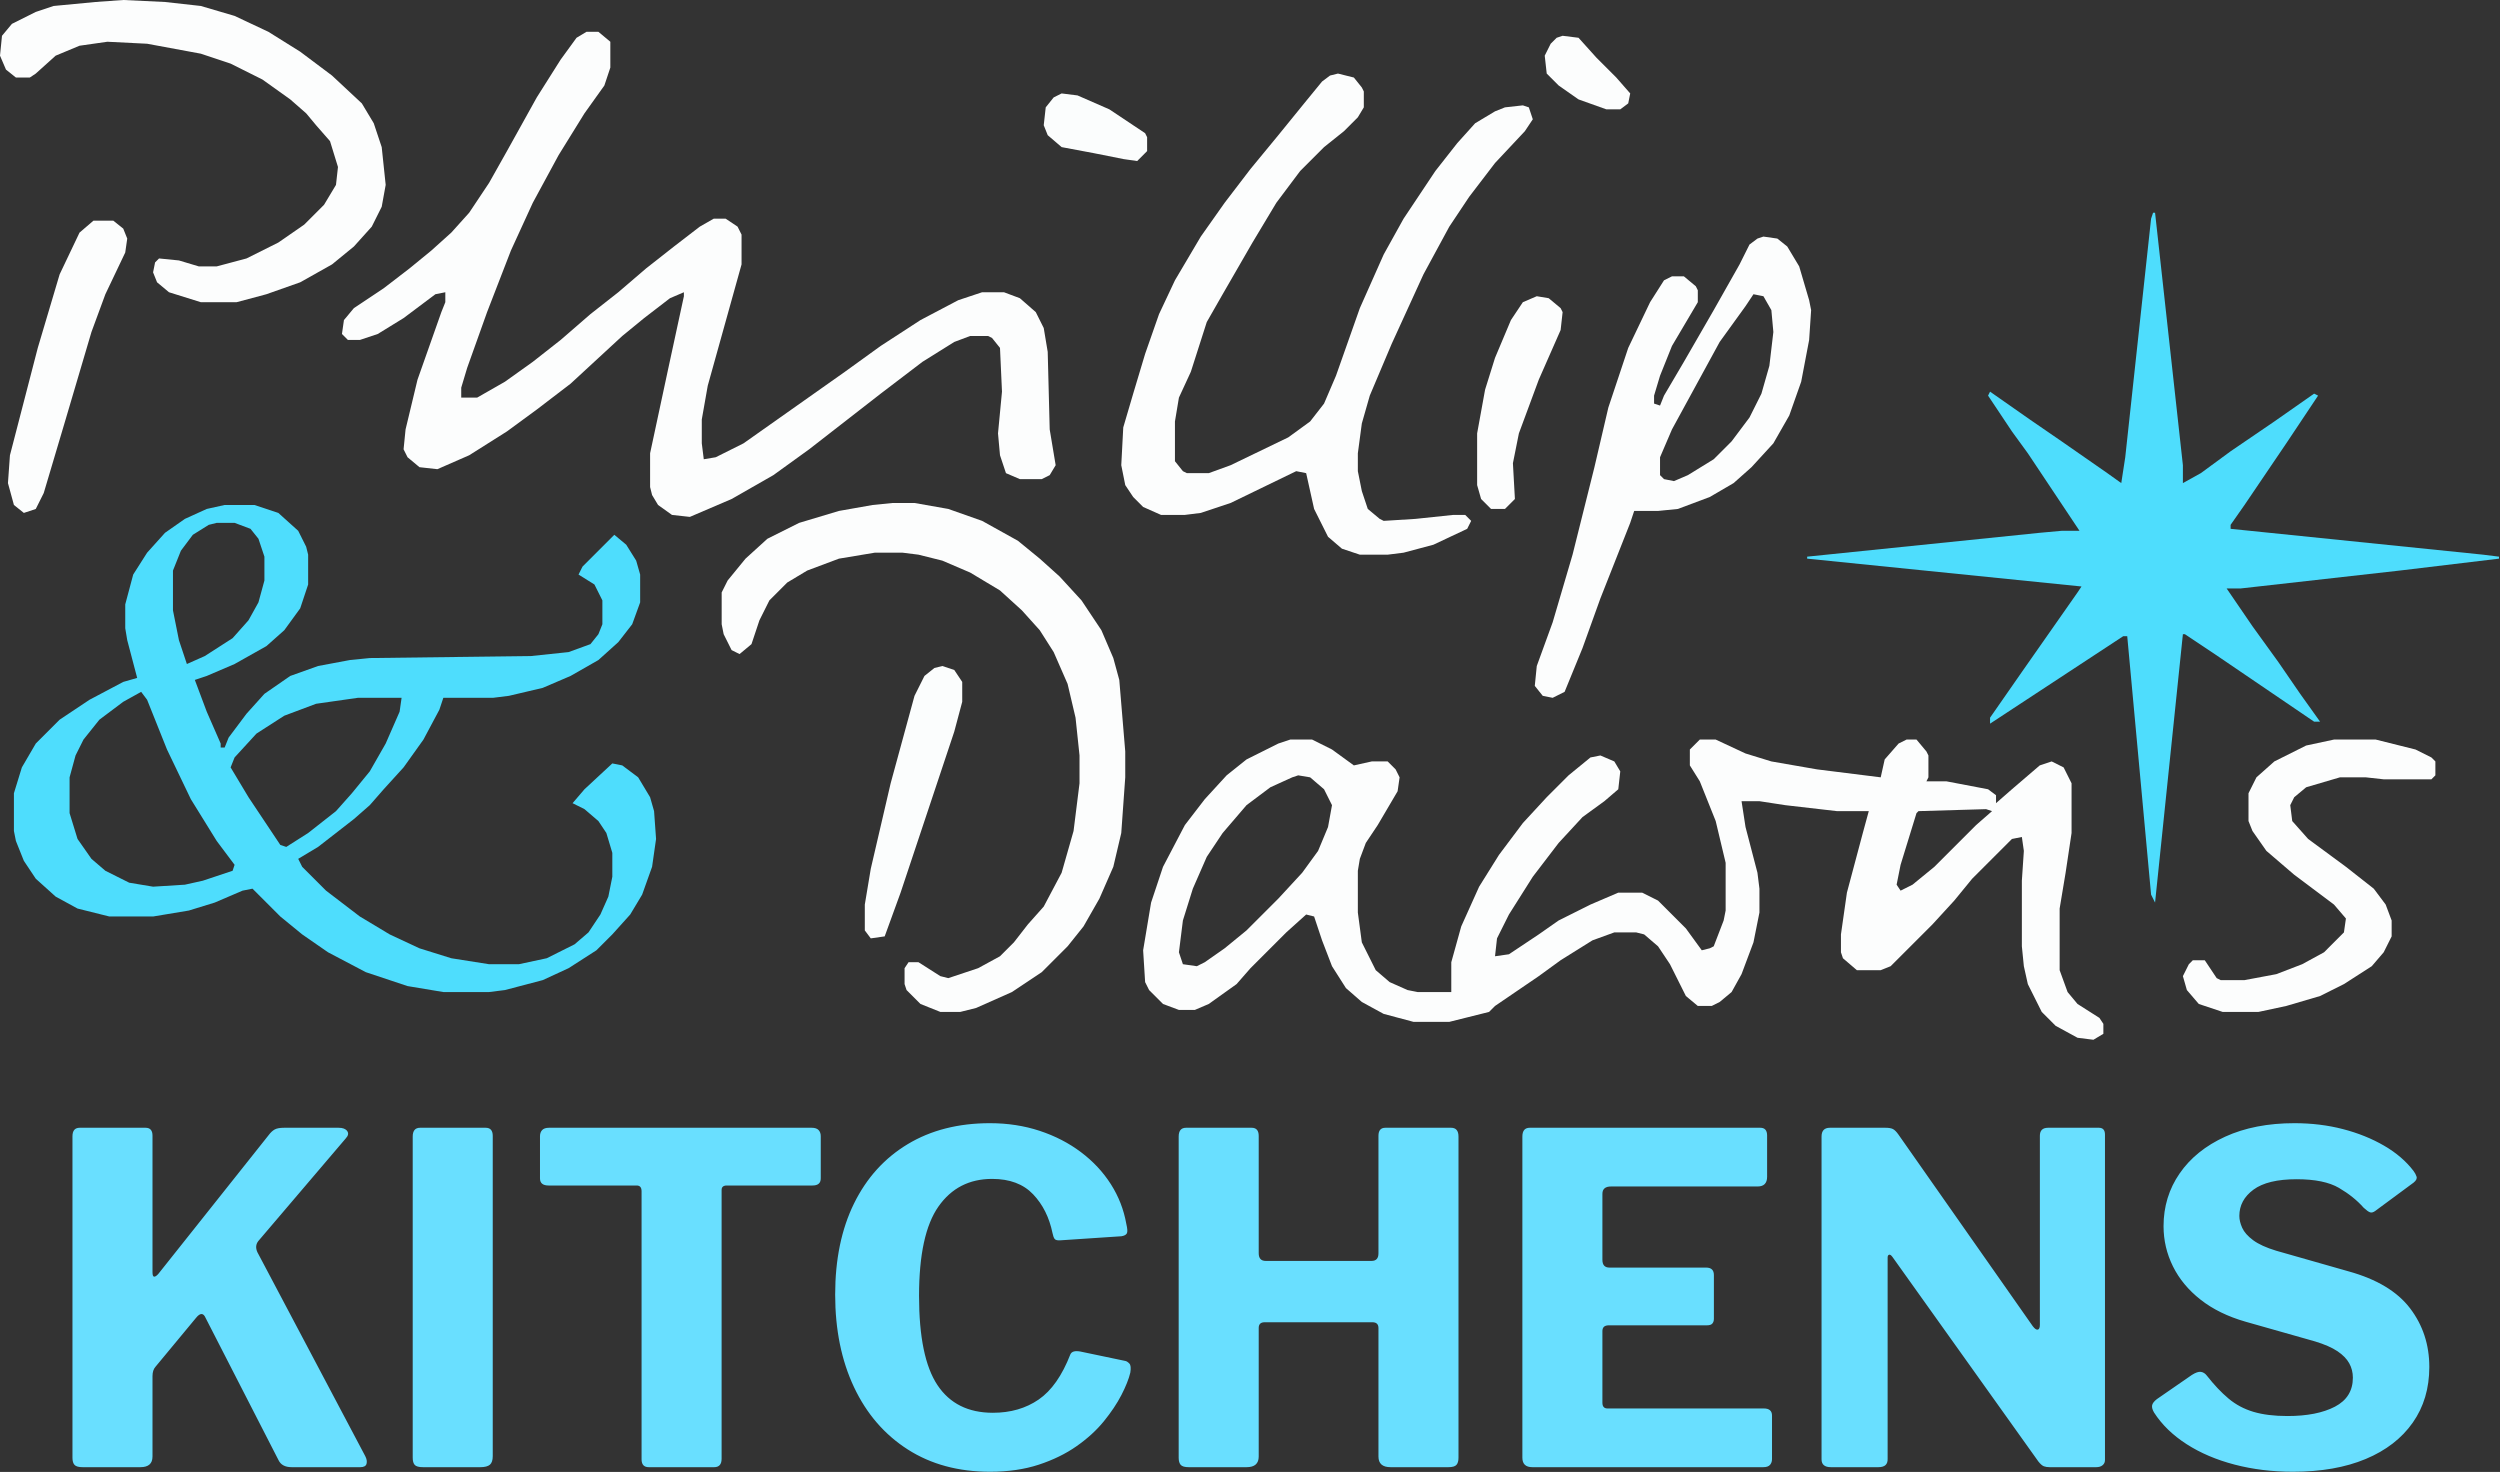
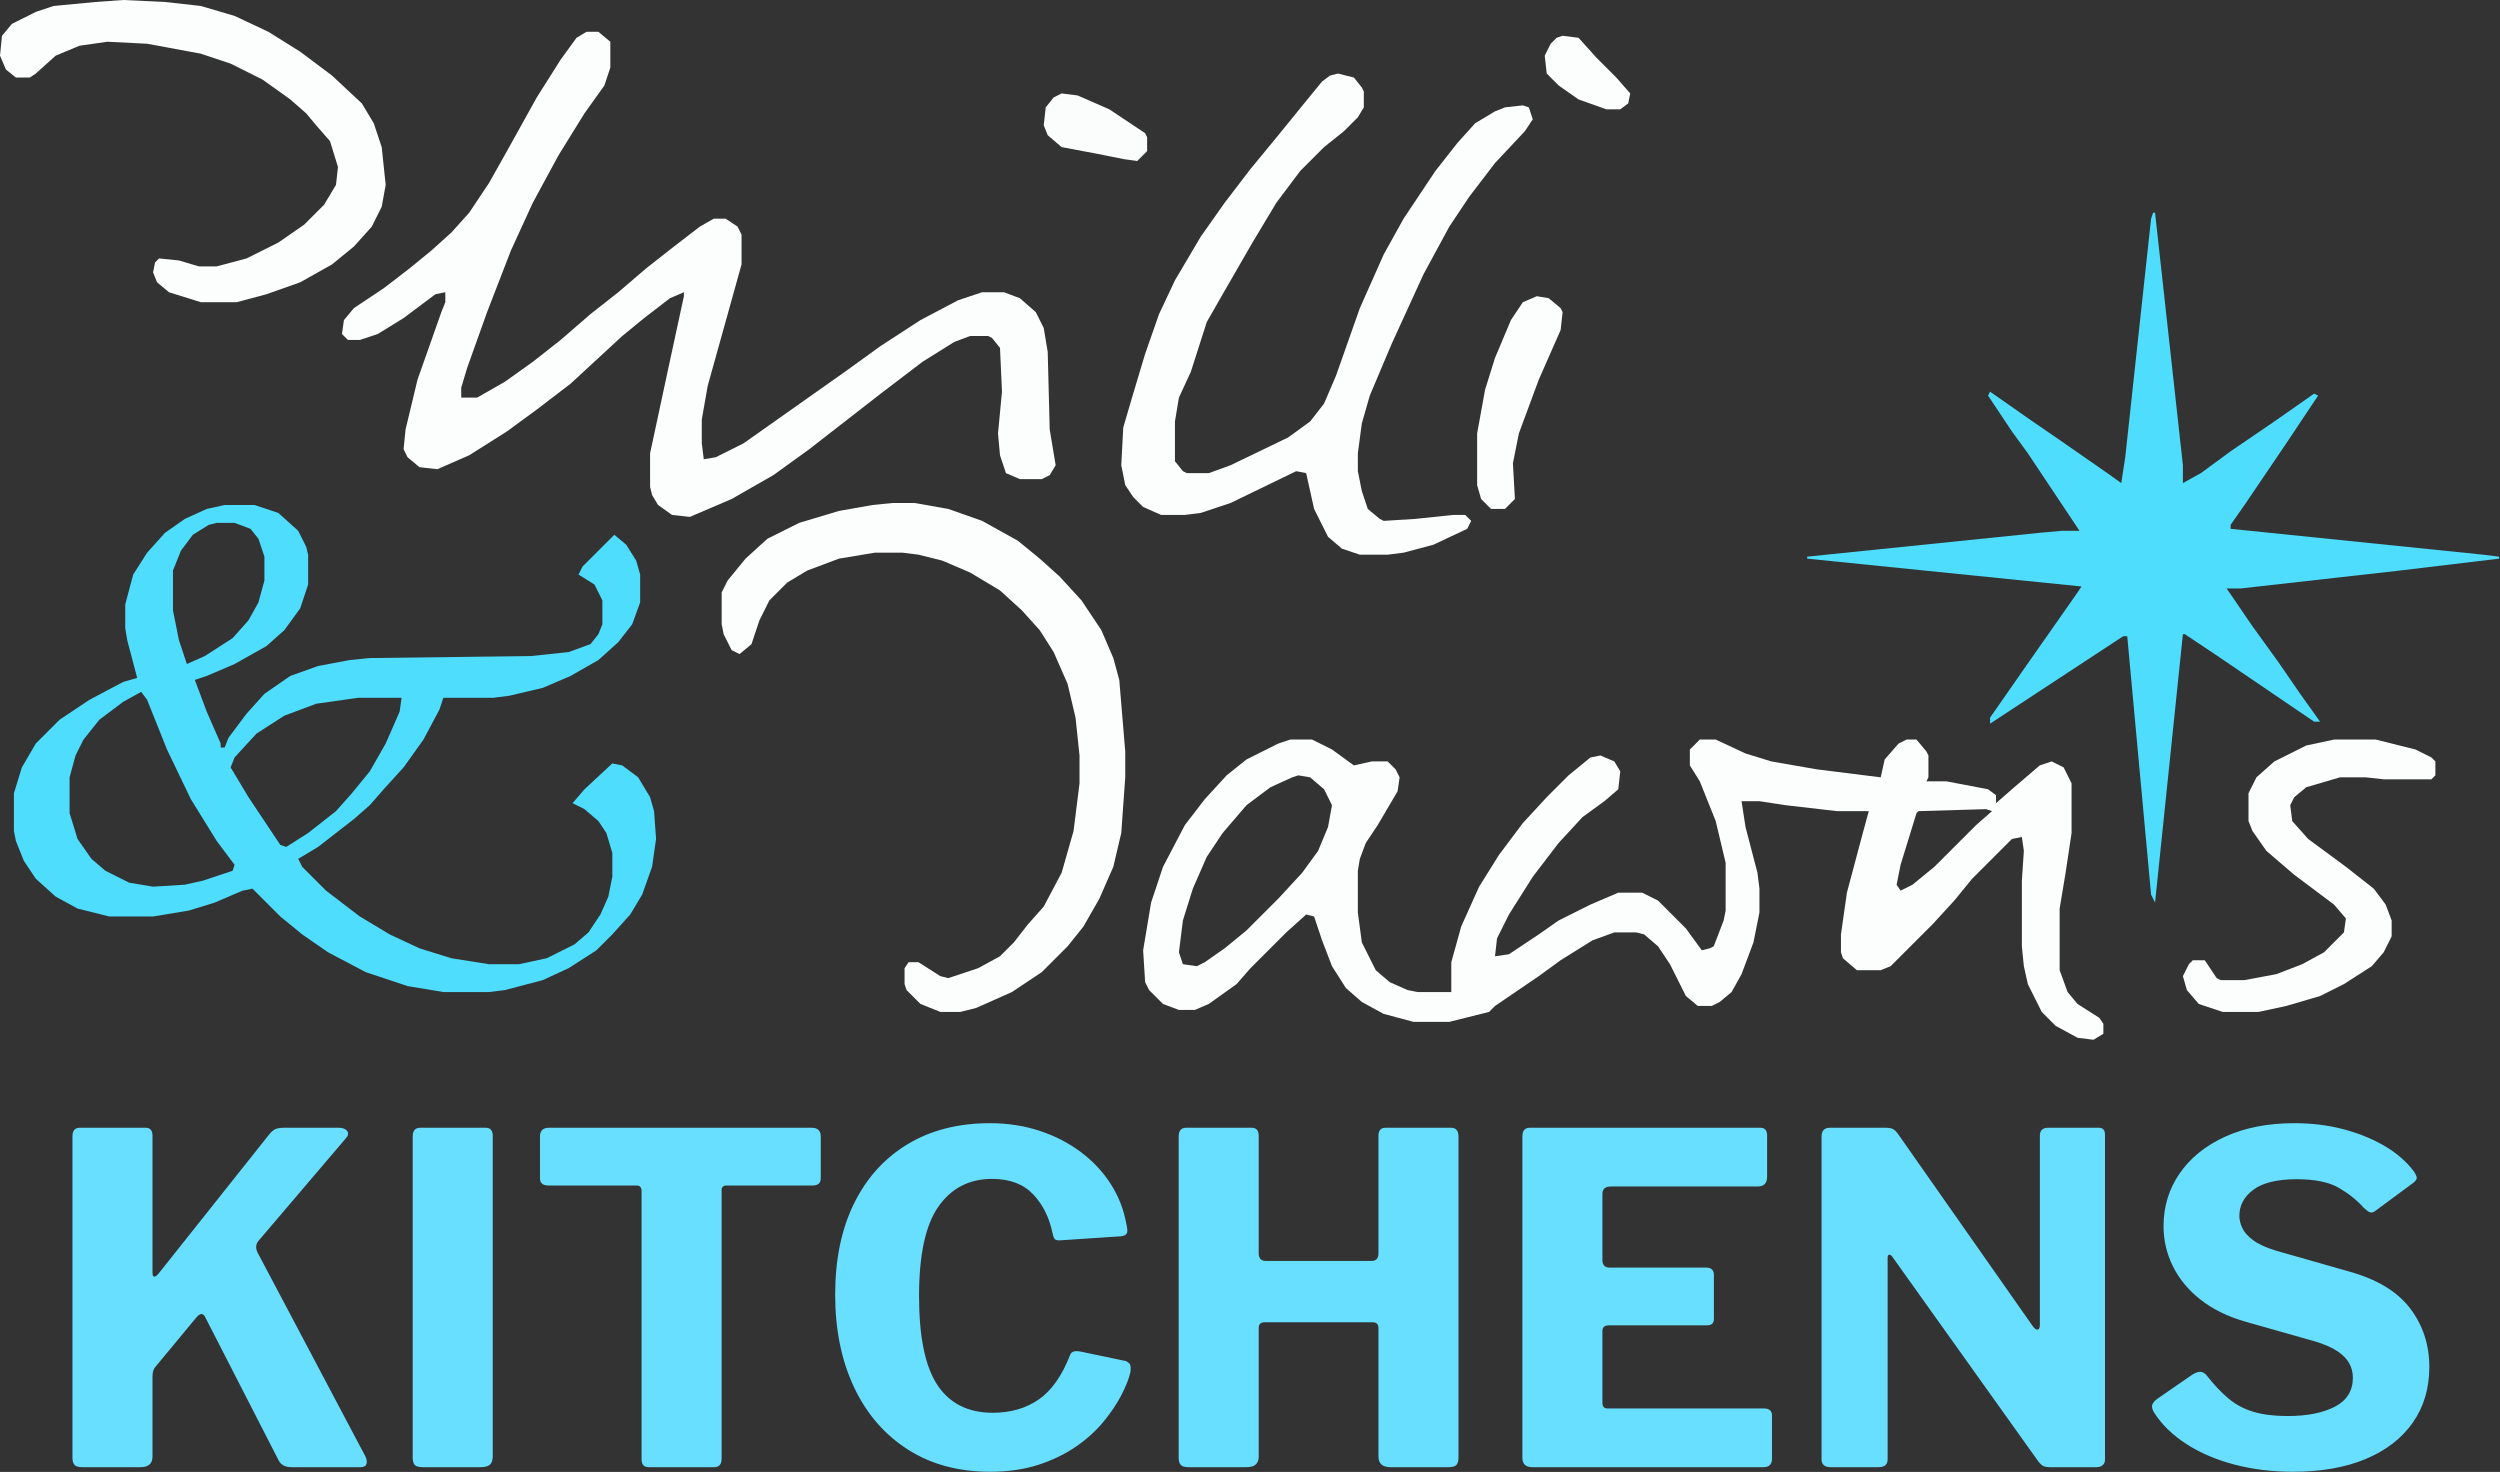
<svg xmlns="http://www.w3.org/2000/svg" width="2208px" height="1300px" viewBox="0 0 2208 1300" version="1.1">
  <rect x="0" y="0" width="2208" height="1300" fill="#333333" stroke="none" />
  <title>pdkitchens</title>
  <desc>Created with Sketch.</desc>
  <g id="Page-1" stroke="none" stroke-width="1" fill="none" fill-rule="evenodd">
    <g id="pdkitchens" fill-rule="nonzero">
      <g id="Group-2">
        <g id="Group">
          <path d="M224.75,445.988 L245.82,453.012 L263.379,468.814 L270.402,482.861 L272.158,489.885 L272.158,516.223 L265.135,537.293 L251.088,556.607 L235.285,570.654 L207.191,586.457 L182.609,596.992 L172.074,600.504 L182.609,628.598 L194.9,656.691 L194.9,660.203 L198.412,660.203 L201.924,651.424 L217.727,630.354 L233.529,612.795 L256.355,596.992 L280.938,588.213 L309.031,582.945 L326.59,581.189 L468.814,579.434 L502.176,575.922 L521.49,568.898 L528.514,560.119 L532.025,551.34 L532.025,530.27 L525.002,516.223 L510.955,507.443 L514.467,500.42 L542.561,472.326 L553.096,481.105 L561.875,495.152 L565.387,507.443 L565.387,532.025 L558.363,551.34 L546.072,567.143 L528.514,582.945 L503.932,596.992 L479.35,607.527 L449.5,614.551 L435.453,616.307 L391.557,616.307 L388.045,626.842 L373.998,653.18 L356.439,677.762 L338.881,697.076 L326.59,711.123 L312.543,723.414 L280.938,747.996 L263.379,758.531 L266.891,765.555 L287.961,786.625 L317.811,809.451 L344.148,825.254 L370.486,837.545 L398.58,846.324 L431.941,851.592 L458.279,851.592 L482.861,846.324 L507.443,834.033 L519.734,823.498 L530.27,807.695 L537.293,791.893 L540.805,774.334 L540.805,753.264 L535.537,735.705 L528.514,725.17 L516.223,714.635 L505.688,709.367 L516.223,697.076 L540.805,674.25 L549.584,676.006 L563.631,686.541 L574.166,704.1 L577.678,716.391 L579.434,740.973 L575.922,765.555 L567.143,790.137 L556.607,807.695 L540.805,825.254 L526.758,839.301 L502.176,855.104 L479.35,865.639 L445.988,874.418 L431.941,876.174 L391.557,876.174 L359.951,870.906 L323.078,858.615 L289.717,841.057 L266.891,825.254 L247.576,809.451 L222.994,784.869 L214.215,786.625 L189.633,797.16 L166.807,804.184 L135.201,809.451 L96.572,809.451 L68.479,802.428 L49.164,791.893 L31.605,776.09 L21.07,760.287 L14.047,742.729 L12.291,733.949 L12.291,700.588 L19.314,677.762 L31.605,656.691 L52.676,635.621 L79.014,618.062 L108.863,602.26 L121.154,598.748 L112.375,565.387 L110.619,554.852 L110.619,533.781 L117.643,507.443 L129.934,488.129 L145.736,470.57 L163.295,458.279 L182.609,449.5 L198.412,445.988 L224.75,445.988 Z M124.666,611.039 L108.863,619.818 L87.793,635.621 L73.746,653.18 L66.723,667.227 L61.455,686.541 L61.455,718.146 L68.479,740.973 L80.77,758.531 L93.061,769.066 L114.131,779.602 L135.201,783.113 L163.295,781.357 L179.098,777.846 L205.436,769.066 L207.191,763.799 L191.389,742.729 L168.562,705.855 L147.492,661.959 L129.934,618.062 L124.666,611.039 Z M354.684,616.307 L316.055,616.307 L279.182,621.574 L251.088,632.109 L226.506,647.912 L207.191,668.982 L203.68,677.762 L219.482,704.1 L247.576,746.24 L252.844,747.996 L272.158,735.705 L296.74,716.391 L310.787,700.588 L326.59,681.273 L340.637,656.691 L352.928,628.598 L354.684,616.307 Z M207.191,461.791 L191.389,461.791 L184.365,463.547 L170.318,472.326 L159.783,486.373 L152.76,503.932 L152.76,539.049 L158.027,565.387 L165.051,586.457 L180.854,579.434 L205.436,563.631 L219.482,547.828 L228.262,532.025 L233.529,512.711 L233.529,491.641 L228.262,475.838 L221.238,467.059 L207.191,461.791 Z" id="Combined-Shape" fill="#4EDDFD" />
          <path d="M1158.867,653.18 L1176.426,661.959 L1195.74,676.006 L1211.543,672.494 L1225.59,672.494 L1232.613,679.518 L1236.125,686.541 L1234.369,698.832 L1216.811,728.682 L1206.275,744.484 L1201.008,758.531 L1199.252,769.066 L1199.252,805.939 L1202.764,832.277 L1215.055,856.859 L1227.346,867.395 L1243.148,874.418 L1251.928,876.174 L1281.777,876.174 L1281.777,849.836 L1290.557,818.23 L1306.359,783.113 L1323.918,755.02 L1344.988,726.926 L1366.059,704.1 L1385.373,684.785 L1404.688,668.982 L1413.467,667.227 L1425.758,672.494 L1431.025,681.273 L1429.27,697.076 L1416.979,707.611 L1397.664,721.658 L1376.594,744.484 L1353.768,774.334 L1332.697,807.695 L1322.162,828.766 L1320.406,844.568 L1332.697,842.812 L1359.035,825.254 L1376.594,812.963 L1404.688,798.916 L1429.27,788.381 L1450.34,788.381 L1464.387,795.404 L1488.969,819.986 L1503.016,839.301 L1510.039,837.545 L1513.551,835.789 L1522.33,812.963 L1524.086,804.184 L1524.086,762.043 L1515.307,725.17 L1501.26,690.053 L1492.48,676.006 L1492.48,661.959 L1501.26,653.18 L1515.307,653.18 L1541.645,665.471 L1564.471,672.494 L1604.855,679.518 L1661.043,686.541 L1664.555,670.738 L1676.846,656.691 L1683.869,653.18 L1692.648,653.18 L1701.428,663.715 L1703.184,667.227 L1703.184,686.541 L1701.428,690.053 L1718.986,690.053 L1755.859,697.076 L1762.883,702.344 L1762.883,709.367 L1776.93,697.076 L1801.512,676.006 L1812.047,672.494 L1822.582,677.762 L1829.605,691.809 L1829.605,735.705 L1824.338,770.822 L1819.07,802.428 L1819.07,856.859 L1826.094,876.174 L1834.873,886.709 L1854.188,899 L1857.699,904.268 L1857.699,913.047 L1848.92,918.314 L1834.873,916.559 L1815.559,906.023 L1803.268,893.732 L1790.977,869.15 L1787.465,853.348 L1785.709,835.789 L1785.709,777.846 L1787.465,751.508 L1785.709,739.217 L1776.93,740.973 L1741.812,776.09 L1726.01,795.404 L1706.695,816.475 L1669.822,853.348 L1661.043,856.859 L1639.973,856.859 L1627.682,846.324 L1625.926,841.057 L1625.926,825.254 L1631.193,788.381 L1645.24,735.705 L1650.508,716.391 L1622.414,716.391 L1576.762,711.123 L1553.936,707.611 L1538.133,707.611 L1541.645,730.438 L1552.18,770.822 L1553.936,784.869 L1553.936,805.939 L1548.668,832.277 L1538.133,860.371 L1529.354,876.174 L1518.818,884.953 L1511.795,888.465 L1499.504,888.465 L1488.969,879.686 L1474.922,851.592 L1464.387,835.789 L1452.096,825.254 L1445.072,823.498 L1425.758,823.498 L1406.443,830.521 L1378.35,848.08 L1359.035,862.127 L1320.406,888.465 L1315.139,893.732 L1280.021,902.512 L1248.416,902.512 L1222.078,895.488 L1202.764,884.953 L1188.717,872.662 L1176.426,853.348 L1167.646,830.521 L1160.623,809.451 L1153.6,807.695 L1136.041,823.498 L1104.436,855.104 L1092.145,869.15 L1067.562,886.709 L1055.271,891.977 L1041.225,891.977 L1027.178,886.709 L1014.887,874.418 L1011.375,867.395 L1009.619,839.301 L1016.643,797.16 L1027.178,765.555 L1046.492,728.682 L1064.051,705.855 L1083.365,684.785 L1100.924,670.738 L1129.018,656.691 L1139.553,653.18 L1158.867,653.18 Z M1146.576,684.785 L1141.309,686.541 L1121.994,695.32 L1100.924,711.123 L1079.854,735.705 L1065.807,756.775 L1053.516,784.869 L1044.736,812.963 L1041.225,841.057 L1044.736,851.592 L1057.027,853.348 L1064.051,849.836 L1081.609,837.545 L1100.924,821.742 L1129.018,793.648 L1150.088,770.822 L1164.135,751.508 L1172.914,730.438 L1176.426,711.123 L1169.402,697.076 L1157.111,686.541 L1146.576,684.785 Z M1754.104,714.635 L1694.404,716.391 L1692.648,718.146 L1678.602,763.799 L1675.09,781.357 L1678.602,786.625 L1689.137,781.357 L1708.451,765.555 L1745.324,728.682 L1759.371,716.391 L1754.104,714.635 Z" id="Combined-Shape" fill="#FCFDFD" />
          <polygon id="Path" fill="#FCFDFD" points="517.979 28.094 528.514 28.094 539.049 36.873 539.049 59.699 533.781 75.502 516.223 100.084 493.396 136.957 470.57 179.098 451.256 221.238 430.186 275.67 412.627 324.834 407.359 342.393 407.359 351.172 421.406 351.172 445.988 337.125 470.57 319.566 495.152 300.252 521.49 277.426 546.072 258.111 570.654 237.041 595.236 217.727 618.062 200.168 630.354 193.145 640.889 193.145 651.424 200.168 654.936 207.191 654.936 233.529 625.086 340.637 619.818 370.486 619.818 391.557 621.574 405.604 632.109 403.848 656.691 391.557 746.24 328.346 777.846 305.52 812.963 282.693 846.324 265.135 867.395 258.111 886.709 258.111 900.756 263.379 914.803 275.67 921.826 289.717 925.338 310.787 927.094 379.266 932.361 410.871 927.094 419.65 920.07 423.162 900.756 423.162 888.465 417.895 883.197 402.092 881.441 382.777 884.953 345.904 883.197 307.275 876.174 298.496 872.662 296.74 856.859 296.74 842.812 302.008 814.719 319.566 777.846 347.66 714.635 396.824 683.029 419.65 646.156 440.721 609.283 456.523 593.48 454.768 581.189 445.988 575.922 437.209 574.166 430.186 574.166 400.336 589.969 326.59 604.016 261.623 604.016 258.111 591.725 263.379 568.898 280.938 549.584 296.74 503.932 338.881 474.082 361.707 447.744 381.021 414.383 402.092 386.289 414.383 370.486 412.627 359.951 403.848 356.439 396.824 358.195 379.266 368.73 335.369 389.801 275.67 393.312 266.891 393.312 258.111 384.533 259.867 356.439 280.938 333.613 294.984 317.811 300.252 307.275 300.252 302.008 294.984 303.764 282.693 312.543 272.158 338.881 254.6 361.707 237.041 381.021 221.238 398.58 205.436 414.383 187.877 431.941 161.539 447.744 133.445 474.082 86.037 495.152 52.676 509.199 33.361" />
          <polygon id="Path" fill="#4EDDFD" points="1901.596 187.877 1903.352 187.877 1927.934 410.871 1927.934 426.674 1943.736 417.895 1970.074 398.58 2008.703 372.242 2043.82 347.66 2047.332 349.416 2019.238 391.557 1982.365 445.988 1970.074 463.547 1970.074 467.059 2193.068 489.885 2207.115 491.641 2207.115 493.396 2119.322 503.932 1978.854 519.734 1966.562 519.734 1989.389 553.096 2012.215 584.701 2031.529 612.795 2049.088 637.377 2043.82 637.377 1956.027 577.678 1929.689 560.119 1927.934 560.119 1903.352 797.16 1899.84 790.137 1878.77 561.875 1875.258 561.875 1757.615 639.133 1757.615 633.865 1785.709 593.48 1834.873 523.246 1838.385 517.979 1596.076 493.396 1596.076 491.641 1801.512 470.57 1820.826 468.814 1836.629 468.814 1790.977 400.336 1776.93 381.021 1755.859 349.416 1757.615 345.904 1792.732 370.486 1820.826 389.801 1861.211 417.895 1873.502 426.674 1877.014 403.848 1899.84 193.145" />
          <polygon id="Path" fill="#FCFDFD" points="1181.693 64.967 1195.74 68.479 1202.764 77.258 1204.52 80.77 1204.52 94.816 1199.252 103.596 1186.961 115.887 1169.402 129.934 1148.332 151.004 1127.262 179.098 1106.191 214.215 1079.854 259.867 1065.807 284.449 1051.76 328.346 1041.225 351.172 1037.713 372.242 1037.713 407.359 1044.736 416.139 1048.248 417.895 1067.562 417.895 1086.877 410.871 1137.797 386.289 1157.111 372.242 1169.402 356.439 1179.938 331.857 1201.008 272.158 1222.078 224.75 1239.637 193.145 1267.73 151.004 1287.045 126.422 1302.848 108.863 1320.406 98.328 1329.186 94.816 1344.988 93.061 1350.256 94.816 1353.768 105.352 1346.744 115.887 1320.406 143.98 1297.58 173.83 1280.021 200.168 1257.195 242.309 1229.102 303.764 1209.787 349.416 1202.764 373.998 1199.252 400.336 1199.252 416.139 1202.764 433.697 1208.031 449.5 1218.566 458.279 1222.078 460.035 1250.172 458.279 1283.533 454.768 1294.068 454.768 1299.336 460.035 1295.824 467.059 1265.975 481.105 1239.637 488.129 1225.59 489.885 1201.008 489.885 1185.205 484.617 1172.914 474.082 1160.623 449.5 1153.6 417.895 1144.82 416.139 1086.877 444.232 1060.539 453.012 1046.492 454.768 1025.422 454.768 1009.619 447.744 1000.84 438.965 993.816 428.43 990.305 410.871 992.061 377.51 1000.84 347.66 1011.375 312.543 1023.666 277.426 1037.713 247.576 1060.539 208.947 1081.609 179.098 1104.436 149.248 1129.018 119.398 1151.844 91.305 1167.646 71.99 1174.67 66.723" />
-           <path d="M1557.447,208.947 L1569.738,210.703 L1578.518,217.727 L1589.053,235.285 L1597.832,265.135 L1599.588,273.914 L1597.832,300.252 L1590.809,337.125 L1580.273,366.975 L1566.227,391.557 L1546.912,412.627 L1531.109,426.674 L1510.039,438.965 L1481.945,449.5 L1464.387,451.256 L1443.316,451.256 L1439.805,461.791 L1413.467,528.514 L1397.664,572.41 L1381.861,611.039 L1371.326,616.307 L1362.547,614.551 L1355.523,605.771 L1357.279,588.213 L1371.326,549.584 L1388.885,489.885 L1408.199,412.627 L1420.49,359.951 L1438.049,307.275 L1457.363,266.891 L1469.654,247.576 L1476.678,244.064 L1487.213,244.064 L1497.748,252.844 L1499.504,256.355 L1499.504,266.891 L1476.678,305.52 L1466.143,331.857 L1460.875,349.416 L1460.875,356.439 L1466.143,358.195 L1469.654,349.416 L1487.213,319.566 L1513.551,273.914 L1536.377,233.529 L1545.156,215.971 L1552.18,210.703 L1557.447,208.947 Z M1548.668,259.867 L1541.645,270.402 L1518.818,302.008 L1476.678,379.266 L1466.143,403.848 L1466.143,419.65 L1469.654,423.162 L1478.434,424.918 L1490.725,419.65 L1513.551,405.604 L1529.354,389.801 L1545.156,368.73 L1555.691,347.66 L1562.715,323.078 L1566.227,293.229 L1564.471,273.914 L1557.447,261.623 L1548.668,259.867 Z" id="Combined-Shape" fill="#FCFDFD" />
          <polygon id="Path" fill="#FCFDFD" points="788.381 444.232 807.695 444.232 837.545 449.5 867.395 460.035 899 477.594 918.314 493.396 935.873 509.199 955.188 530.27 972.746 556.607 983.281 581.189 988.549 600.504 993.816 663.715 993.816 686.541 990.305 735.705 983.281 765.555 970.99 793.648 956.943 818.23 942.896 835.789 920.07 858.615 893.732 876.174 862.127 890.221 848.08 893.732 830.521 893.732 812.963 886.709 800.672 874.418 798.916 869.15 798.916 855.104 802.428 849.836 811.207 849.836 830.521 862.127 837.545 863.883 863.883 855.104 883.197 844.568 895.488 832.277 907.779 816.475 921.826 800.672 937.629 770.822 948.164 733.949 953.432 691.809 953.432 667.227 949.92 633.865 942.896 604.016 930.605 575.922 918.314 556.607 902.512 539.049 883.197 521.49 856.859 505.688 832.277 495.152 811.207 489.885 797.16 488.129 772.578 488.129 740.973 493.396 712.879 503.932 695.32 514.467 679.518 530.27 670.738 547.828 663.715 568.898 653.18 577.678 646.156 574.166 639.133 560.119 637.377 551.34 637.377 523.246 642.645 512.711 658.447 493.396 677.762 475.838 705.855 461.791 740.973 451.256 770.822 445.988" />
          <polygon id="Path" fill="#FCFDFD" points="108.863 0 145.736 1.756 177.342 5.268 207.191 14.047 237.041 28.094 265.135 45.652 293.229 66.723 319.566 91.305 330.102 108.863 337.125 129.934 340.637 163.295 337.125 182.609 328.346 200.168 312.543 217.727 293.229 233.529 265.135 249.332 235.285 259.867 208.947 266.891 177.342 266.891 149.248 258.111 138.713 249.332 135.201 240.553 136.957 231.773 140.469 228.262 158.027 230.018 175.586 235.285 191.389 235.285 217.727 228.262 245.82 214.215 268.646 198.412 286.205 180.854 296.74 163.295 298.496 147.492 291.473 124.666 279.182 110.619 270.402 100.084 256.355 87.793 231.773 70.234 203.68 56.188 177.342 47.408 129.934 38.629 94.816 36.873 70.234 40.385 49.164 49.164 31.605 64.967 26.338 68.479 14.047 68.479 5.268 61.455 0 49.164 1.756 31.605 10.535 21.07 31.605 10.535 47.408 5.268 84.281 1.756" />
          <polygon id="Path" fill="#FCFDFD" points="2061.379 653.18 2098.252 653.18 2133.369 661.959 2147.416 668.982 2150.928 672.494 2150.928 684.785 2147.416 688.297 2105.275 688.297 2089.473 686.541 2066.646 686.541 2036.797 695.32 2026.262 704.1 2022.75 711.123 2024.506 725.17 2038.553 740.973 2071.914 765.555 2096.496 784.869 2107.031 798.916 2112.299 812.963 2112.299 827.01 2105.275 841.057 2094.74 853.348 2070.158 869.15 2049.088 879.686 2019.238 888.465 1994.656 893.732 1963.051 893.732 1941.98 886.709 1931.445 874.418 1927.934 862.127 1933.201 851.592 1936.713 848.08 1947.248 848.08 1957.783 863.883 1961.295 865.639 1982.365 865.639 2010.459 860.371 2033.285 851.592 2052.6 841.057 2070.158 823.498 2071.914 811.207 2061.379 798.916 2026.262 772.578 2001.68 751.508 1989.389 733.949 1985.877 725.17 1985.877 700.588 1992.9 686.541 2008.703 672.494 2036.797 658.447" />
-           <polygon id="Path" fill="#FCFDFD" points="82.525 194.9 100.084 194.9 108.863 201.924 112.375 210.703 110.619 222.994 93.061 259.867 80.77 293.229 57.943 370.486 38.629 435.453 31.605 449.5 21.07 453.012 12.291 445.988 7.023 426.674 8.779 402.092 33.361 307.275 52.676 242.309 70.234 205.436" />
-           <polygon id="Path" fill="#FBFDFD" points="832.277 588.213 842.812 591.725 849.836 602.26 849.836 619.818 842.812 646.156 795.404 788.381 781.357 827.01 769.066 828.766 763.799 821.742 763.799 798.916 769.066 767.311 786.625 691.809 807.695 614.551 816.475 596.992 825.254 589.969" />
          <polygon id="Path" fill="#FCFDFD" points="1357.279 261.623 1367.814 263.379 1378.35 272.158 1380.105 275.67 1378.35 291.473 1359.035 335.369 1341.477 382.777 1336.209 409.115 1337.965 440.721 1329.186 449.5 1316.895 449.5 1308.115 440.721 1304.604 428.43 1304.604 382.777 1311.627 344.148 1320.406 316.055 1334.453 282.693 1344.988 266.891" />
          <polygon id="Path" fill="#FBFDFD" points="937.629 82.525 951.676 84.281 979.77 96.572 1011.375 117.643 1013.131 121.154 1013.131 133.445 1004.352 142.225 992.061 140.469 965.723 135.201 937.629 129.934 925.338 119.398 921.826 110.619 923.582 94.816 930.605 86.037" />
          <polygon id="Path" fill="#FCFDFD" points="1380.105 31.605 1394.152 33.361 1409.955 50.92 1427.514 68.479 1439.805 82.525 1438.049 91.305 1431.025 96.572 1418.734 96.572 1394.152 87.793 1376.594 75.502 1366.059 64.967 1364.303 49.164 1369.57 38.629 1374.838 33.361" />
        </g>
        <path d="M124.026,1295.808 C131.133,1295.808 134.687,1292.677 134.687,1286.415 L134.687,1286.415 L134.687,1215.425 C134.687,1211.848 135.571,1209.078 137.339,1207.117 L137.339,1207.117 L173.112,1163.965 C176.339,1159.967 178.915,1159.487 180.838,1162.526 L180.838,1162.526 L245.92,1289.47 C247.881,1293.695 251.761,1295.808 257.56,1295.808 L257.56,1295.808 L318.223,1295.808 C321.333,1295.808 323.167,1294.819 323.725,1292.841 C324.282,1290.863 323.907,1288.608 322.598,1286.074 L322.598,1286.074 L227.33,1105.953 C225.638,1102.191 225.924,1098.887 228.188,1096.043 L228.188,1096.043 L305.478,1005.319 C307.633,1002.975 308.019,1000.843 306.637,998.922 C305.254,997.001 302.739,996.04 299.09,996.04 L299.09,996.04 L250.919,996.04 C247.157,996.04 244.363,996.559 242.536,997.596 C240.71,998.633 238.953,1000.284 237.266,1002.548 L237.266,1002.548 L139.813,1125.131 C138.353,1126.784 137.133,1127.592 136.155,1127.555 C135.177,1127.517 134.687,1126.191 134.687,1123.578 L134.687,1123.578 L134.687,1003.015 C134.687,998.365 132.651,996.04 128.577,996.04 L128.577,996.04 L70.395,996.04 C66.132,996.04 64,998.557 64,1003.59 L64,1003.59 L64,1287.564 C64,1290.447 64.624,1292.541 65.872,1293.848 C67.119,1295.155 69.473,1295.808 72.932,1295.808 L72.932,1295.808 L124.026,1295.808 Z M424.298,1295.808 C428.178,1295.808 430.964,1295.087 432.656,1293.646 C434.348,1292.205 435.194,1289.679 435.194,1286.068 L435.194,1286.068 L435.194,1003.249 C435.194,998.443 433.117,996.04 428.963,996.04 L428.963,996.04 L371.021,996.04 C366.678,996.04 364.506,998.634 364.506,1003.823 L364.506,1003.823 L364.506,1287.45 C364.506,1290.409 365.111,1292.541 366.321,1293.848 C367.531,1295.155 369.941,1295.808 373.552,1295.808 L373.552,1295.808 L424.298,1295.808 Z M630.807,1295.808 C635.15,1295.808 637.322,1293.31 637.322,1288.315 L637.322,1288.315 L637.322,1050.952 C637.322,1048.339 638.86,1047.032 641.936,1047.032 L641.936,1047.032 L717.629,1047.032 C722.469,1047.032 724.889,1044.939 724.889,1040.751 L724.889,1040.751 L724.889,1003.476 C724.889,1001.246 724.255,999.449 722.989,998.085 C721.722,996.722 719.685,996.04 716.878,996.04 L716.878,996.04 L484.925,996.04 C482.123,996.04 480.088,996.722 478.821,998.085 C477.554,999.449 476.921,1001.246 476.921,1003.476 L476.921,1003.476 L476.921,1040.751 C476.921,1044.939 479.438,1047.032 484.471,1047.032 L484.471,1047.032 L562.31,1047.032 C565.193,1047.032 566.634,1048.724 566.634,1052.108 L566.634,1052.108 L566.634,1288.889 C566.634,1293.502 568.749,1295.808 572.978,1295.808 L572.978,1295.808 L630.807,1295.808 Z M874.424,1299.848 C890.454,1299.848 904.803,1297.763 917.472,1293.592 C930.141,1289.422 941.264,1283.983 950.84,1277.274 C960.416,1270.566 968.436,1263.243 974.9,1255.304 C981.364,1247.365 986.54,1239.625 990.429,1232.083 C994.317,1224.542 996.937,1217.958 998.288,1212.332 C998.94,1208.262 998.672,1205.593 997.483,1204.324 C996.294,1203.055 995.142,1202.286 994.027,1202.017 L994.027,1202.017 L954.094,1193.659 C949.372,1192.813 946.454,1193.659 945.339,1196.197 C938.025,1214.979 928.699,1228.268 917.362,1236.066 C906.024,1243.865 892.539,1247.764 876.905,1247.764 C855.135,1247.764 838.826,1239.626 827.977,1223.35 C817.128,1207.074 811.703,1180.807 811.703,1144.548 C811.703,1108.205 817.415,1081.895 828.838,1065.62 C840.262,1049.344 856.069,1041.206 876.261,1041.206 C891.743,1041.206 903.792,1045.721 912.406,1054.753 C921.021,1063.784 926.755,1075.268 929.608,1089.206 C930.067,1091.437 930.642,1093.061 931.334,1094.079 C932.027,1095.098 933.545,1095.569 935.889,1095.493 L935.889,1095.493 L990.448,1091.857 C992.868,1091.474 994.452,1090.65 995.201,1089.383 C995.95,1088.116 995.805,1085.311 994.765,1080.968 C992.539,1068.356 987.992,1056.664 981.124,1045.893 C974.256,1035.122 965.466,1025.697 954.754,1017.619 C944.041,1009.541 931.868,1003.252 918.233,998.751 C904.598,994.25 889.955,992 874.304,992 C846.378,992 822.164,998.176 801.663,1010.527 C781.162,1022.879 765.363,1040.347 754.266,1062.934 C743.168,1085.52 737.62,1112.339 737.62,1143.393 C737.62,1174.37 743.168,1201.622 754.266,1225.149 C765.363,1248.676 781.173,1267.007 801.695,1280.144 C822.216,1293.28 846.46,1299.848 874.424,1299.848 Z M1101.032,1295.808 C1108.14,1295.808 1111.694,1292.677 1111.694,1286.415 L1111.694,1286.415 L1111.694,1172.822 C1111.694,1169.48 1113.461,1167.809 1116.996,1167.809 L1116.996,1167.809 L1212.031,1167.809 C1215.646,1167.809 1217.453,1169.518 1217.453,1172.935 L1217.453,1172.935 L1217.453,1286.415 C1217.453,1292.677 1221.007,1295.808 1228.115,1295.808 L1228.115,1295.808 L1279.322,1295.808 C1282.777,1295.808 1285.111,1295.136 1286.323,1293.791 C1287.535,1292.447 1288.141,1290.333 1288.141,1287.45 L1288.141,1287.45 L1288.141,1003.823 C1288.141,998.634 1285.969,996.04 1281.626,996.04 L1281.626,996.04 L1223.564,996.04 C1219.49,996.04 1217.453,998.403 1217.453,1003.129 L1217.453,1003.129 L1217.453,1106.963 C1217.453,1111.42 1215.416,1113.648 1211.343,1113.648 L1211.343,1113.648 L1117.918,1113.648 C1113.768,1113.648 1111.694,1111.38 1111.694,1106.843 L1111.694,1106.843 L1111.694,1003.249 C1111.694,998.443 1109.617,996.04 1105.463,996.04 L1105.463,996.04 L1047.521,996.04 C1043.178,996.04 1041.006,998.634 1041.006,1003.823 L1041.006,1003.823 L1041.006,1287.45 C1041.006,1290.333 1041.611,1292.447 1042.821,1293.791 C1044.031,1295.136 1046.366,1295.808 1049.825,1295.808 L1049.825,1295.808 L1101.032,1295.808 Z M1557.32,1295.808 C1560.123,1295.808 1562.11,1295.126 1563.282,1293.763 C1564.454,1292.399 1565.04,1290.699 1565.04,1288.662 L1565.04,1288.662 L1565.04,1250.238 C1565.04,1246.047 1562.62,1243.951 1557.781,1243.951 L1557.781,1243.951 L1419.739,1243.951 C1416.743,1243.951 1415.244,1242.259 1415.244,1238.876 L1415.244,1238.876 L1415.244,1175.599 C1415.244,1172.216 1417.128,1170.524 1420.894,1170.524 L1420.894,1170.524 L1507.596,1170.524 C1509.902,1170.524 1511.497,1169.986 1512.381,1168.911 C1513.265,1167.836 1513.707,1166.471 1513.707,1164.817 L1513.707,1164.817 L1513.707,1126.103 C1513.707,1121.722 1511.42,1119.531 1506.845,1119.531 L1506.845,1119.531 L1421.469,1119.531 C1417.319,1119.531 1415.244,1117.246 1415.244,1112.676 L1415.244,1112.676 L1415.244,1054.412 C1415.244,1050.069 1417.799,1047.897 1422.908,1047.897 L1422.908,1047.897 L1552.295,1047.897 C1557.905,1047.897 1560.71,1045.036 1560.71,1039.312 L1560.71,1039.312 L1560.71,1002.895 C1560.71,998.325 1558.711,996.04 1554.713,996.04 L1554.713,996.04 L1351.072,996.04 C1346.729,996.04 1344.557,998.634 1344.557,1003.823 L1344.557,1003.823 L1344.557,1287.45 C1344.557,1293.022 1347.497,1295.808 1353.376,1295.808 L1353.376,1295.808 L1557.32,1295.808 Z M1659.08,1295.808 C1664.652,1295.808 1667.344,1293.348 1667.154,1288.429 L1667.154,1288.429 L1667.154,1110.713 C1667.154,1109.29 1667.577,1108.445 1668.423,1108.175 C1669.269,1107.906 1670.268,1108.56 1671.421,1110.138 L1671.421,1110.138 L1800.291,1290.796 C1802.139,1293.102 1803.764,1294.514 1805.168,1295.032 C1806.571,1295.549 1808.272,1295.808 1810.271,1295.808 L1810.271,1295.808 L1851.448,1295.808 C1853.754,1295.808 1855.609,1295.231 1857.012,1294.078 C1858.416,1292.925 1859.117,1291.387 1859.117,1289.464 L1859.117,1289.464 L1859.117,1002.094 C1859.117,998.058 1857.329,996.04 1853.752,996.04 L1853.752,996.04 L1808.876,996.04 C1804.037,996.04 1801.617,998.403 1801.617,1003.129 L1801.617,1003.129 L1801.617,1169.962 C1801.617,1172.575 1801.011,1174.027 1799.799,1174.318 C1798.587,1174.608 1797.116,1173.619 1795.386,1171.351 L1795.386,1171.351 L1676.705,1002.037 C1674.937,999.537 1673.314,997.913 1671.835,997.164 C1670.356,996.415 1668.137,996.04 1665.178,996.04 L1665.178,996.04 L1616.168,996.04 C1611.249,996.04 1608.789,998.634 1608.789,1003.823 L1608.789,1003.823 L1608.789,1288.889 C1608.789,1293.502 1611.535,1295.808 1617.027,1295.808 L1617.027,1295.808 L1659.08,1295.808 Z M2025.115,1299.848 C2049.999,1299.848 2071.411,1296.098 2089.351,1288.599 C2107.291,1281.1 2121.146,1270.409 2130.915,1256.525 C2140.685,1242.642 2145.57,1226.238 2145.57,1207.313 C2145.57,1187.656 2139.906,1170.386 2128.58,1155.503 C2117.253,1140.62 2099.124,1129.732 2074.194,1122.839 L2074.194,1122.839 L2010.381,1104.653 C2001.481,1101.955 1994.661,1098.842 1989.922,1095.314 C1985.184,1091.785 1981.977,1088.141 1980.302,1084.383 C1978.627,1080.625 1977.79,1077.147 1977.79,1073.949 C1977.79,1064.573 1981.952,1056.82 1990.276,1050.69 C1998.6,1044.561 2011.309,1041.496 2028.403,1041.496 C2044.601,1041.496 2057.073,1044.057 2065.818,1049.179 C2074.563,1054.3 2081.822,1060.135 2087.596,1066.683 C2090.096,1068.989 2091.999,1070.344 2093.305,1070.748 C2094.612,1071.152 2096.092,1070.757 2097.746,1069.562 L2097.746,1069.562 L2131.676,1044.501 C2133.982,1042.654 2134.856,1040.876 2134.299,1039.167 C2133.741,1037.458 2132.867,1035.815 2131.676,1034.237 C2125.094,1025.58 2116.4,1018.117 2105.593,1011.846 C2094.786,1005.576 2082.681,1000.701 2069.28,997.22 C2055.879,993.74 2041.601,992 2026.447,992 C2003.065,992 1982.693,995.961 1965.329,1003.883 C1947.965,1011.805 1934.544,1022.631 1925.065,1036.361 C1915.585,1050.091 1910.846,1065.633 1910.846,1082.988 C1910.846,1095.445 1913.613,1107.268 1919.147,1118.458 C1924.681,1129.648 1932.831,1139.465 1943.598,1147.909 C1954.365,1156.353 1967.595,1162.827 1983.288,1167.33 L1983.288,1167.33 L2044.582,1184.721 C2053.062,1187.305 2059.682,1190.197 2064.442,1193.397 C2069.201,1196.598 2072.659,1200.135 2074.816,1204.008 C2076.973,1207.882 2078.051,1212.132 2078.051,1216.757 C2078.051,1228.321 2072.774,1236.86 2062.22,1242.373 C2051.665,1247.886 2037.666,1250.642 2020.222,1250.642 C2008.557,1250.642 1998.576,1249.409 1990.279,1246.943 C1981.982,1244.477 1974.64,1240.568 1968.252,1235.217 C1961.863,1229.867 1955.473,1223.111 1949.081,1214.951 C1947.62,1213.028 1945.872,1211.922 1943.835,1211.634 C1941.798,1211.346 1939.126,1212.26 1935.818,1214.377 L1935.818,1214.377 L1904.893,1235.745 C1902.431,1237.668 1901.047,1239.494 1900.739,1241.224 C1900.432,1242.953 1901.009,1245.068 1902.469,1247.568 C1909.4,1258.303 1918.96,1267.594 1931.15,1275.441 C1943.339,1283.287 1957.48,1289.317 1973.573,1293.529 C1989.666,1297.742 2006.846,1299.848 2025.115,1299.848 Z" id="KITCHENS" fill="#69DFFF" />
      </g>
    </g>
  </g>
</svg>